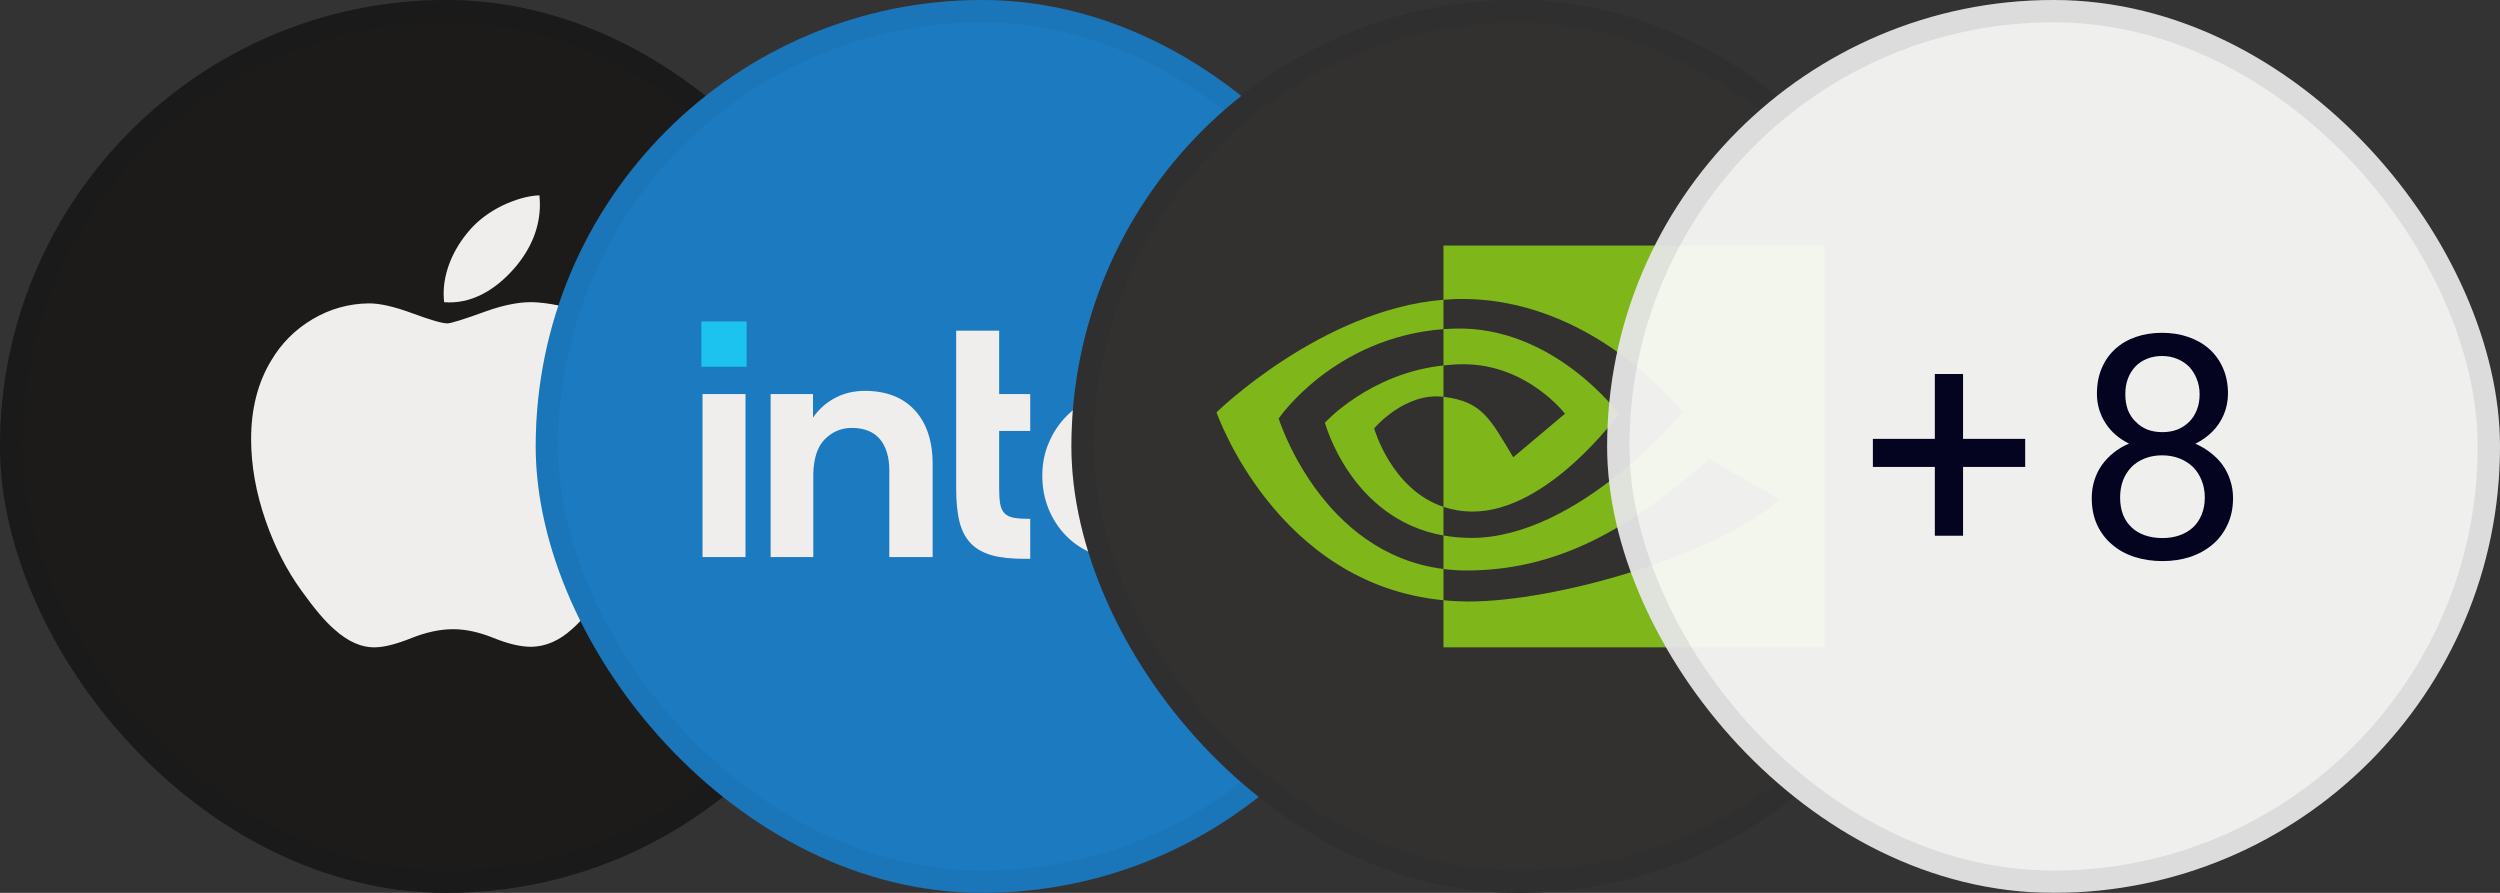
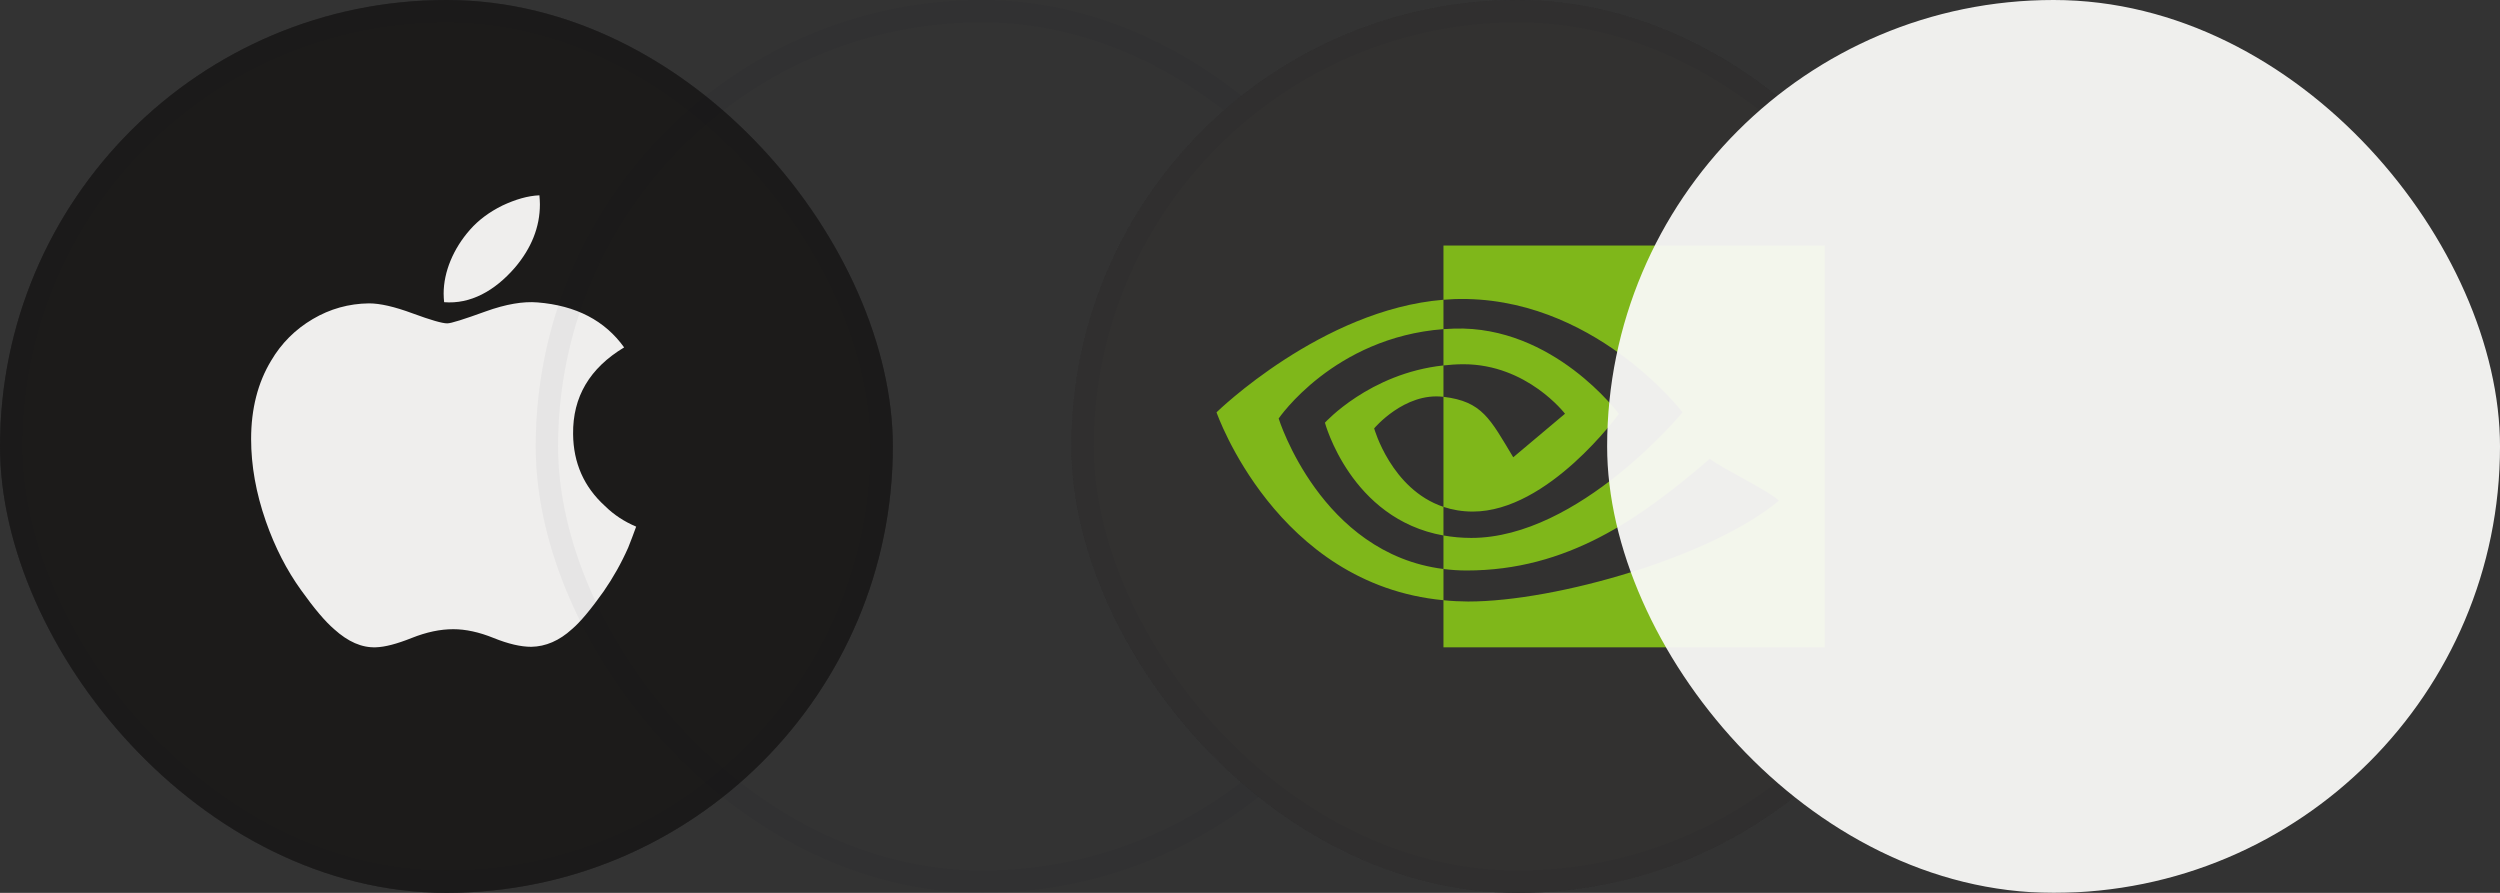
<svg xmlns="http://www.w3.org/2000/svg" width="112" height="40" viewBox="0 0 112 40" fill="none">
  <rect x="0" y="0" width="112" height="40" fill="#333333" stroke="none" />
  <g clip-path="url(#clip0_968_3135)">
    <path d="M0 0H40V40H0V0Z" fill="black" />
    <path d="M28.5 23.593C28.381 23.923 28.263 24.233 28.144 24.531C27.832 25.235 27.465 25.885 27.044 26.493C26.462 27.314 25.988 27.879 25.621 28.188C25.061 28.7 24.446 28.967 23.799 28.977C23.336 28.977 22.775 28.849 22.117 28.583C21.46 28.316 20.856 28.188 20.306 28.188C19.724 28.188 19.11 28.316 18.441 28.583C17.773 28.849 17.244 28.988 16.835 28.999C16.209 29.02 15.595 28.754 14.97 28.188C14.571 27.847 14.075 27.261 13.482 26.429C12.846 25.544 12.317 24.52 11.908 23.348C11.466 22.079 11.25 20.852 11.25 19.669C11.25 18.315 11.552 17.142 12.145 16.161C12.608 15.372 13.234 14.753 14.01 14.295C14.786 13.836 15.627 13.602 16.533 13.591C17.029 13.591 17.676 13.74 18.484 14.039C19.293 14.337 19.81 14.487 20.037 14.487C20.209 14.487 20.781 14.305 21.751 13.954C22.667 13.623 23.444 13.495 24.08 13.548C25.805 13.687 27.098 14.359 27.961 15.564C26.419 16.491 25.654 17.782 25.675 19.445C25.686 20.735 26.16 21.812 27.098 22.665C27.508 23.07 27.972 23.369 28.5 23.593ZM24.166 8.75C24.177 8.889 24.188 9.017 24.188 9.155C24.188 10.168 23.81 11.117 23.066 11.992C22.161 13.037 21.072 13.634 19.897 13.538C19.886 13.42 19.875 13.292 19.875 13.154C19.875 12.183 20.306 11.139 21.061 10.286C21.438 9.859 21.923 9.496 22.506 9.209C23.099 8.931 23.648 8.771 24.166 8.75Z" fill="#FAFAFA" />
    <rect width="40" height="40" fill="#B3AAA3" fill-opacity="0.16" />
  </g>
  <rect x="0.5" y="0.5" width="39" height="39" rx="19.5" stroke="#020120" stroke-opacity="0.04" />
  <g clip-path="url(#clip1_968_3135)">
    <rect x="24" width="40" height="40" fill="#0071C5" />
    <path d="M33.449 14.402H31.422V16.429H33.449V14.402Z" fill="#00C7FD" />
    <path d="M33.399 24.963V17.655H31.473V24.956H33.399V24.963ZM46.154 25.035V23.246C45.872 23.246 45.634 23.232 45.461 23.203C45.259 23.174 45.108 23.102 45.007 23.001C44.906 22.9 44.841 22.756 44.805 22.561C44.776 22.381 44.762 22.142 44.762 21.854V19.307H46.154V17.655H44.762V14.813H42.836V21.875C42.836 22.474 42.886 22.979 42.987 23.383C43.088 23.78 43.261 24.105 43.499 24.35C43.737 24.595 44.055 24.768 44.437 24.877C44.827 24.985 45.317 25.035 45.901 25.035L46.154 25.035ZM57.177 24.963V14.25H55.251V24.963H57.177ZM40.981 18.377C40.447 17.799 39.697 17.511 38.745 17.511C38.283 17.511 37.857 17.605 37.482 17.792C37.1 17.98 36.782 18.239 36.523 18.571L36.422 18.708V18.586V17.655H34.524V24.956H36.436V21.067V21.334C36.436 21.291 36.436 21.248 36.436 21.205C36.458 20.519 36.624 20.014 36.941 19.69C37.28 19.343 37.691 19.17 38.16 19.17C38.716 19.17 39.141 19.343 39.423 19.675C39.697 20.007 39.841 20.476 39.841 21.075V21.096V24.956H41.782V20.815C41.789 19.776 41.515 18.954 40.981 18.377ZM54.255 21.298C54.255 20.772 54.161 20.281 53.981 19.819C53.794 19.365 53.534 18.961 53.209 18.615C52.877 18.268 52.481 18.001 52.019 17.807C51.557 17.612 51.045 17.518 50.489 17.518C49.963 17.518 49.465 17.619 49.003 17.814C48.542 18.016 48.138 18.283 47.799 18.622C47.459 18.961 47.185 19.365 46.991 19.827C46.788 20.288 46.695 20.786 46.695 21.313C46.695 21.839 46.788 22.337 46.976 22.799C47.164 23.261 47.431 23.665 47.763 24.004C48.094 24.343 48.505 24.617 48.982 24.812C49.458 25.014 49.984 25.115 50.547 25.115C52.178 25.115 53.188 24.372 53.794 23.679L52.408 22.626C52.12 22.972 51.427 23.441 50.562 23.441C50.02 23.441 49.573 23.318 49.234 23.066C48.895 22.821 48.664 22.474 48.542 22.049L48.52 21.984H54.255L54.255 21.298ZM48.534 20.627C48.534 20.094 49.148 19.163 50.468 19.156C51.788 19.156 52.408 20.086 52.408 20.62L48.534 20.627ZM59.37 24.04C59.335 23.953 59.284 23.881 59.219 23.816C59.154 23.751 59.082 23.701 58.995 23.665C58.909 23.629 58.815 23.607 58.721 23.607C58.62 23.607 58.533 23.629 58.447 23.665C58.36 23.701 58.288 23.751 58.223 23.816C58.158 23.881 58.108 23.953 58.072 24.04C58.036 24.126 58.014 24.22 58.014 24.314C58.014 24.415 58.035 24.502 58.072 24.588C58.107 24.675 58.158 24.747 58.223 24.812C58.288 24.877 58.36 24.927 58.447 24.963C58.533 24.999 58.627 25.021 58.721 25.021C58.822 25.021 58.909 24.999 58.995 24.963C59.082 24.927 59.154 24.877 59.219 24.812C59.284 24.747 59.334 24.675 59.37 24.588C59.406 24.502 59.428 24.408 59.428 24.314C59.428 24.22 59.407 24.126 59.37 24.04ZM59.255 24.545C59.226 24.617 59.183 24.682 59.132 24.732C59.081 24.783 59.017 24.826 58.945 24.855C58.872 24.884 58.8 24.898 58.714 24.898C58.635 24.898 58.555 24.884 58.483 24.855C58.411 24.826 58.346 24.783 58.295 24.732C58.245 24.682 58.202 24.617 58.173 24.545C58.144 24.473 58.13 24.401 58.13 24.314C58.13 24.235 58.144 24.155 58.173 24.083C58.202 24.011 58.245 23.946 58.295 23.895C58.346 23.845 58.411 23.802 58.483 23.773C58.555 23.744 58.627 23.73 58.714 23.73C58.793 23.73 58.872 23.744 58.945 23.773C59.017 23.802 59.082 23.845 59.132 23.895C59.182 23.946 59.226 24.011 59.255 24.083C59.284 24.155 59.298 24.227 59.298 24.314C59.298 24.401 59.284 24.473 59.255 24.545ZM58.851 24.379C58.909 24.372 58.952 24.35 58.988 24.314C59.023 24.278 59.046 24.227 59.046 24.155C59.046 24.076 59.024 24.018 58.974 23.975C58.931 23.932 58.851 23.91 58.757 23.91H58.44V24.725H58.591V24.393H58.699L58.901 24.725H59.06L58.851 24.379ZM58.772 24.256C58.75 24.256 58.729 24.256 58.699 24.256H58.591V24.025H58.699C58.721 24.025 58.742 24.025 58.772 24.025C58.793 24.025 58.815 24.033 58.836 24.04C58.858 24.047 58.872 24.061 58.879 24.076C58.894 24.09 58.894 24.112 58.894 24.141C58.894 24.17 58.886 24.191 58.879 24.206C58.865 24.22 58.85 24.235 58.836 24.242C58.815 24.249 58.793 24.256 58.772 24.256V24.256Z" fill="#FAFAFA" />
    <rect x="24" width="40" height="40" fill="#B3AAA3" fill-opacity="0.16" />
  </g>
  <rect x="24.5" y="0.5" width="39" height="39" rx="19.5" stroke="#020120" stroke-opacity="0.04" />
  <g clip-path="url(#clip2_968_3135)">
    <rect x="48" width="40" height="40" fill="#1A1A1A" />
    <path fill-rule="evenodd" clip-rule="evenodd" d="M64.667 16.371V14.745C64.827 14.734 64.988 14.726 65.148 14.721C69.603 14.581 72.525 18.541 72.525 18.541C72.525 18.541 69.369 22.918 65.984 22.918C65.497 22.918 65.061 22.84 64.667 22.708V17.777C66.402 17.986 66.75 18.751 67.793 20.486L70.112 18.535C70.112 18.535 68.419 16.318 65.566 16.318C65.255 16.318 64.959 16.34 64.667 16.371ZM64.667 11V13.429C64.827 13.416 64.987 13.406 65.148 13.4C71.343 13.192 75.379 18.472 75.379 18.472C75.379 18.472 70.743 24.099 65.913 24.099C65.471 24.099 65.057 24.058 64.667 23.989V25.491C65 25.533 65.345 25.558 65.705 25.558C70.2 25.558 73.45 23.267 76.597 20.555C77.119 20.972 79.255 21.987 79.695 22.431C76.702 24.932 69.728 26.948 65.774 26.948C65.405 26.946 65.035 26.927 64.667 26.89V29H81.75V11H64.668L64.667 11ZM64.667 22.708V23.99C60.51 23.25 59.357 18.936 59.357 18.936C59.357 18.936 61.352 16.729 64.667 16.371V17.777C64.665 17.777 64.663 17.777 64.661 17.777C62.921 17.568 61.562 19.191 61.562 19.191C61.562 19.191 62.324 21.922 64.667 22.708ZM57.284 18.749C57.284 18.749 59.748 15.12 64.667 14.745V13.429C59.219 13.865 54.5 18.472 54.5 18.472C54.5 18.472 57.172 26.184 64.668 26.89V25.491C59.167 24.8 57.284 18.749 57.284 18.749Z" fill="#76B900" />
    <rect x="48" width="40" height="40" fill="#B3AAA3" fill-opacity="0.16" />
  </g>
  <rect x="48.5" y="0.5" width="39" height="39" rx="19.5" stroke="#020120" stroke-opacity="0.04" />
  <g opacity="0.95">
    <g clip-path="url(#clip3_968_3135)">
      <rect x="72" width="40" height="40" rx="20" fill="#F9F9F7" />
-       <path d="M87.945 19.661H90.728V20.919H87.945V24.002H86.681V20.919H83.905V19.661H86.681V16.756H87.945V19.661ZM99.814 17.645C99.81 17.977 99.746 18.289 99.623 18.581C99.5 18.868 99.329 19.121 99.11 19.34C99.005 19.445 98.889 19.543 98.762 19.634C98.634 19.725 98.497 19.807 98.352 19.88C98.607 19.989 98.837 20.126 99.042 20.29C99.252 20.45 99.432 20.634 99.582 20.844C99.728 21.053 99.84 21.281 99.917 21.527C99.999 21.773 100.04 22.035 100.04 22.314C100.04 22.765 99.956 23.166 99.787 23.517C99.623 23.867 99.4 24.162 99.117 24.398C98.83 24.64 98.495 24.825 98.112 24.952C97.73 25.075 97.319 25.137 96.882 25.137C96.435 25.137 96.018 25.075 95.631 24.952C95.248 24.829 94.915 24.647 94.633 24.405C94.346 24.168 94.12 23.874 93.956 23.523C93.792 23.172 93.71 22.769 93.71 22.314C93.71 22.035 93.749 21.773 93.826 21.527C93.904 21.277 94.015 21.047 94.161 20.837C94.307 20.632 94.482 20.447 94.688 20.283C94.893 20.119 95.123 19.982 95.378 19.873C95.159 19.764 94.961 19.634 94.783 19.483C94.606 19.328 94.455 19.155 94.332 18.964C94.209 18.777 94.113 18.572 94.045 18.349C93.977 18.125 93.942 17.891 93.942 17.645C93.942 17.212 94.015 16.826 94.161 16.489C94.307 16.148 94.51 15.86 94.769 15.628C95.025 15.396 95.33 15.218 95.686 15.095C96.046 14.972 96.438 14.91 96.861 14.91C97.281 14.91 97.67 14.972 98.03 15.095C98.39 15.218 98.703 15.396 98.967 15.628C99.231 15.86 99.439 16.148 99.589 16.489C99.739 16.826 99.814 17.212 99.814 17.645ZM98.775 22.286C98.775 22.008 98.728 21.753 98.632 21.52C98.541 21.288 98.411 21.088 98.242 20.919C98.074 20.755 97.871 20.627 97.634 20.536C97.401 20.445 97.146 20.399 96.868 20.399C96.581 20.399 96.321 20.445 96.089 20.536C95.856 20.627 95.658 20.755 95.494 20.919C95.33 21.088 95.203 21.288 95.111 21.52C95.025 21.753 94.981 22.008 94.981 22.286C94.981 22.573 95.025 22.831 95.111 23.059C95.203 23.282 95.33 23.471 95.494 23.626C95.658 23.781 95.856 23.899 96.089 23.981C96.326 24.064 96.59 24.105 96.882 24.105C97.16 24.105 97.415 24.064 97.647 23.981C97.88 23.899 98.08 23.781 98.249 23.626C98.413 23.471 98.541 23.282 98.632 23.059C98.728 22.831 98.775 22.573 98.775 22.286ZM98.543 17.665C98.543 17.414 98.5 17.184 98.413 16.975C98.331 16.765 98.217 16.583 98.071 16.428C97.921 16.277 97.743 16.161 97.538 16.079C97.333 15.992 97.107 15.949 96.861 15.949C96.615 15.949 96.392 15.99 96.191 16.072C95.991 16.15 95.818 16.264 95.672 16.414C95.526 16.564 95.412 16.747 95.33 16.961C95.253 17.171 95.214 17.405 95.214 17.665C95.214 17.925 95.253 18.16 95.33 18.369C95.412 18.574 95.528 18.75 95.679 18.895C95.825 19.046 95.998 19.162 96.198 19.244C96.403 19.322 96.629 19.36 96.875 19.36C97.117 19.36 97.34 19.322 97.545 19.244C97.75 19.162 97.928 19.046 98.078 18.895C98.224 18.75 98.338 18.572 98.42 18.362C98.502 18.153 98.543 17.92 98.543 17.665Z" fill="#020120" />
    </g>
-     <rect x="72.5" y="0.5" width="39" height="39" rx="19.5" stroke="#020120" stroke-opacity="0.08" />
  </g>
  <defs>
    <clipPath id="clip0_968_3135">
      <rect width="40" height="40" rx="20" fill="white" />
    </clipPath>
    <clipPath id="clip1_968_3135">
-       <rect x="24" width="40" height="40" rx="20" fill="white" />
-     </clipPath>
+       </clipPath>
    <clipPath id="clip2_968_3135">
      <rect x="48" width="40" height="40" rx="20" fill="white" />
    </clipPath>
    <clipPath id="clip3_968_3135">
      <rect x="72" width="40" height="40" rx="20" fill="white" />
    </clipPath>
  </defs>
</svg>